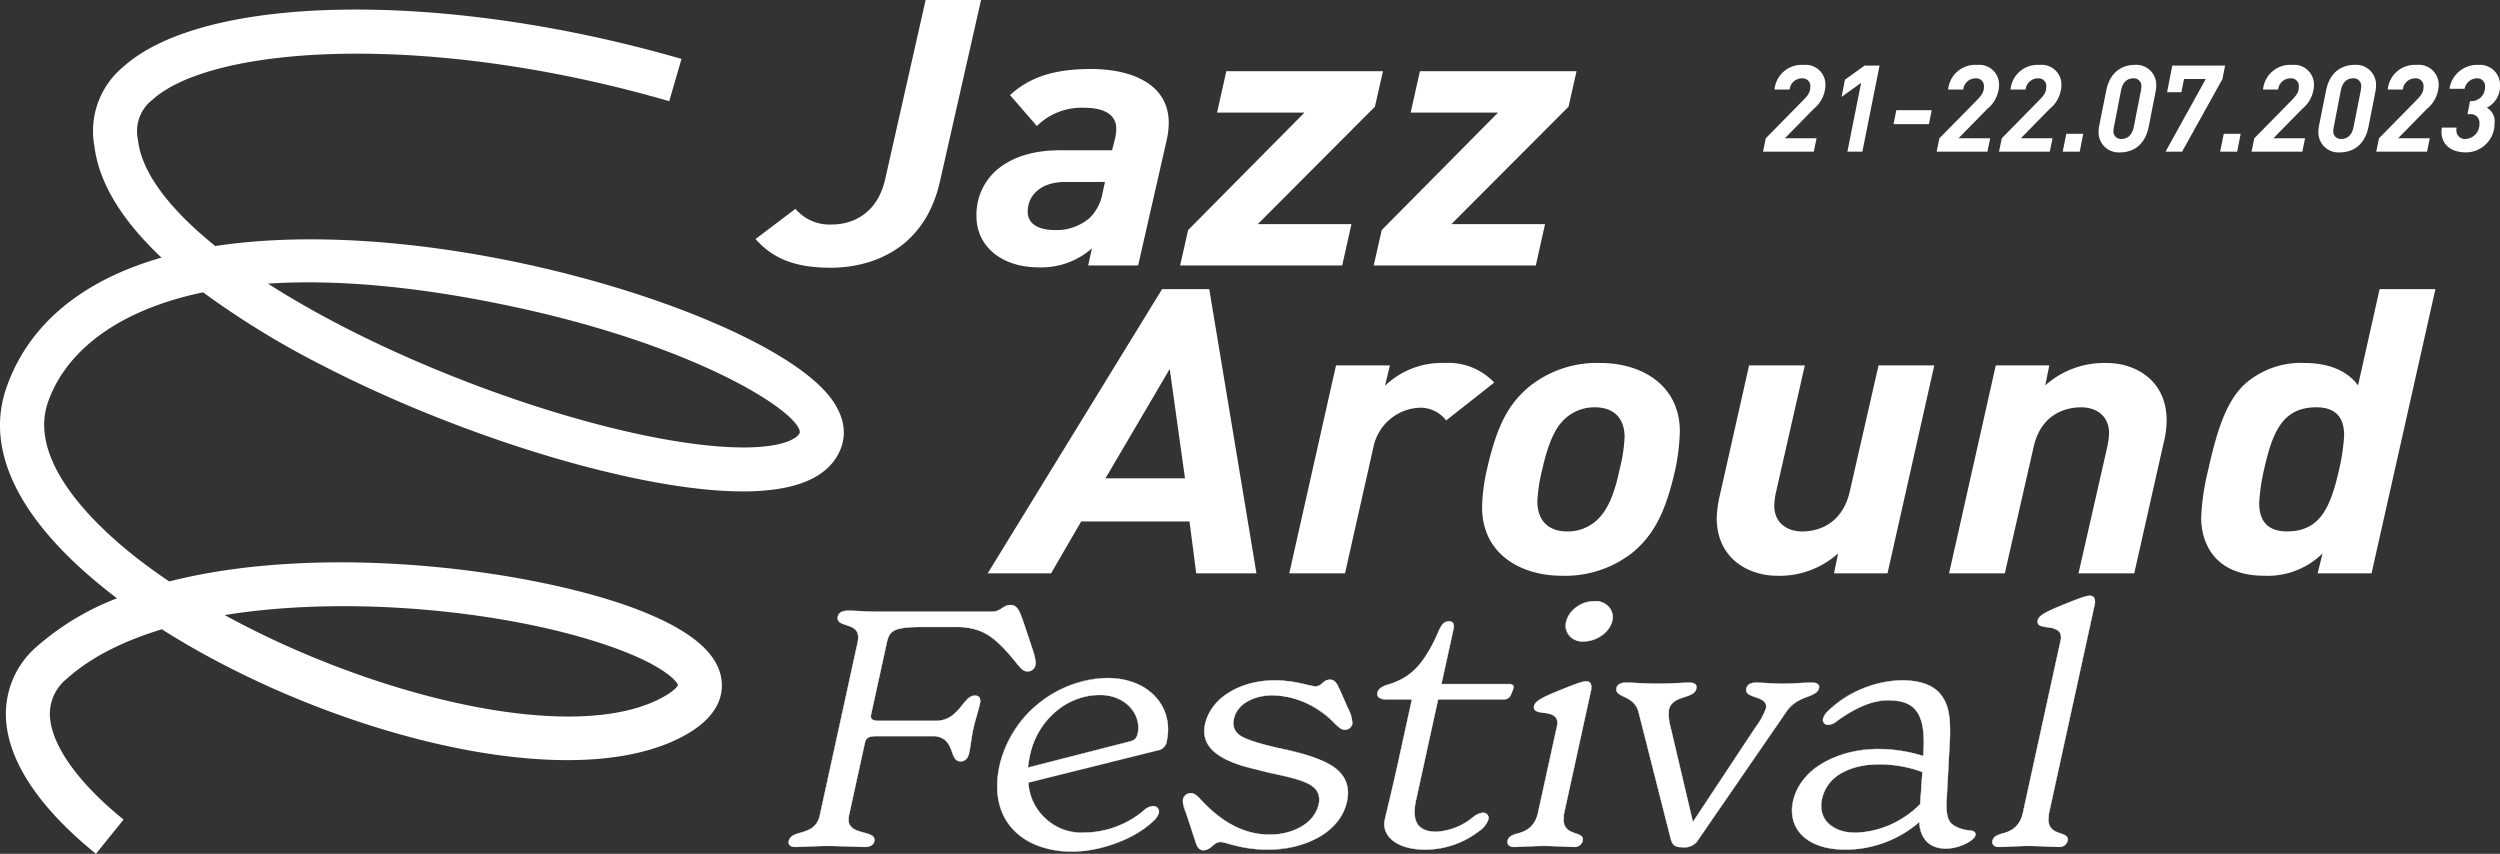
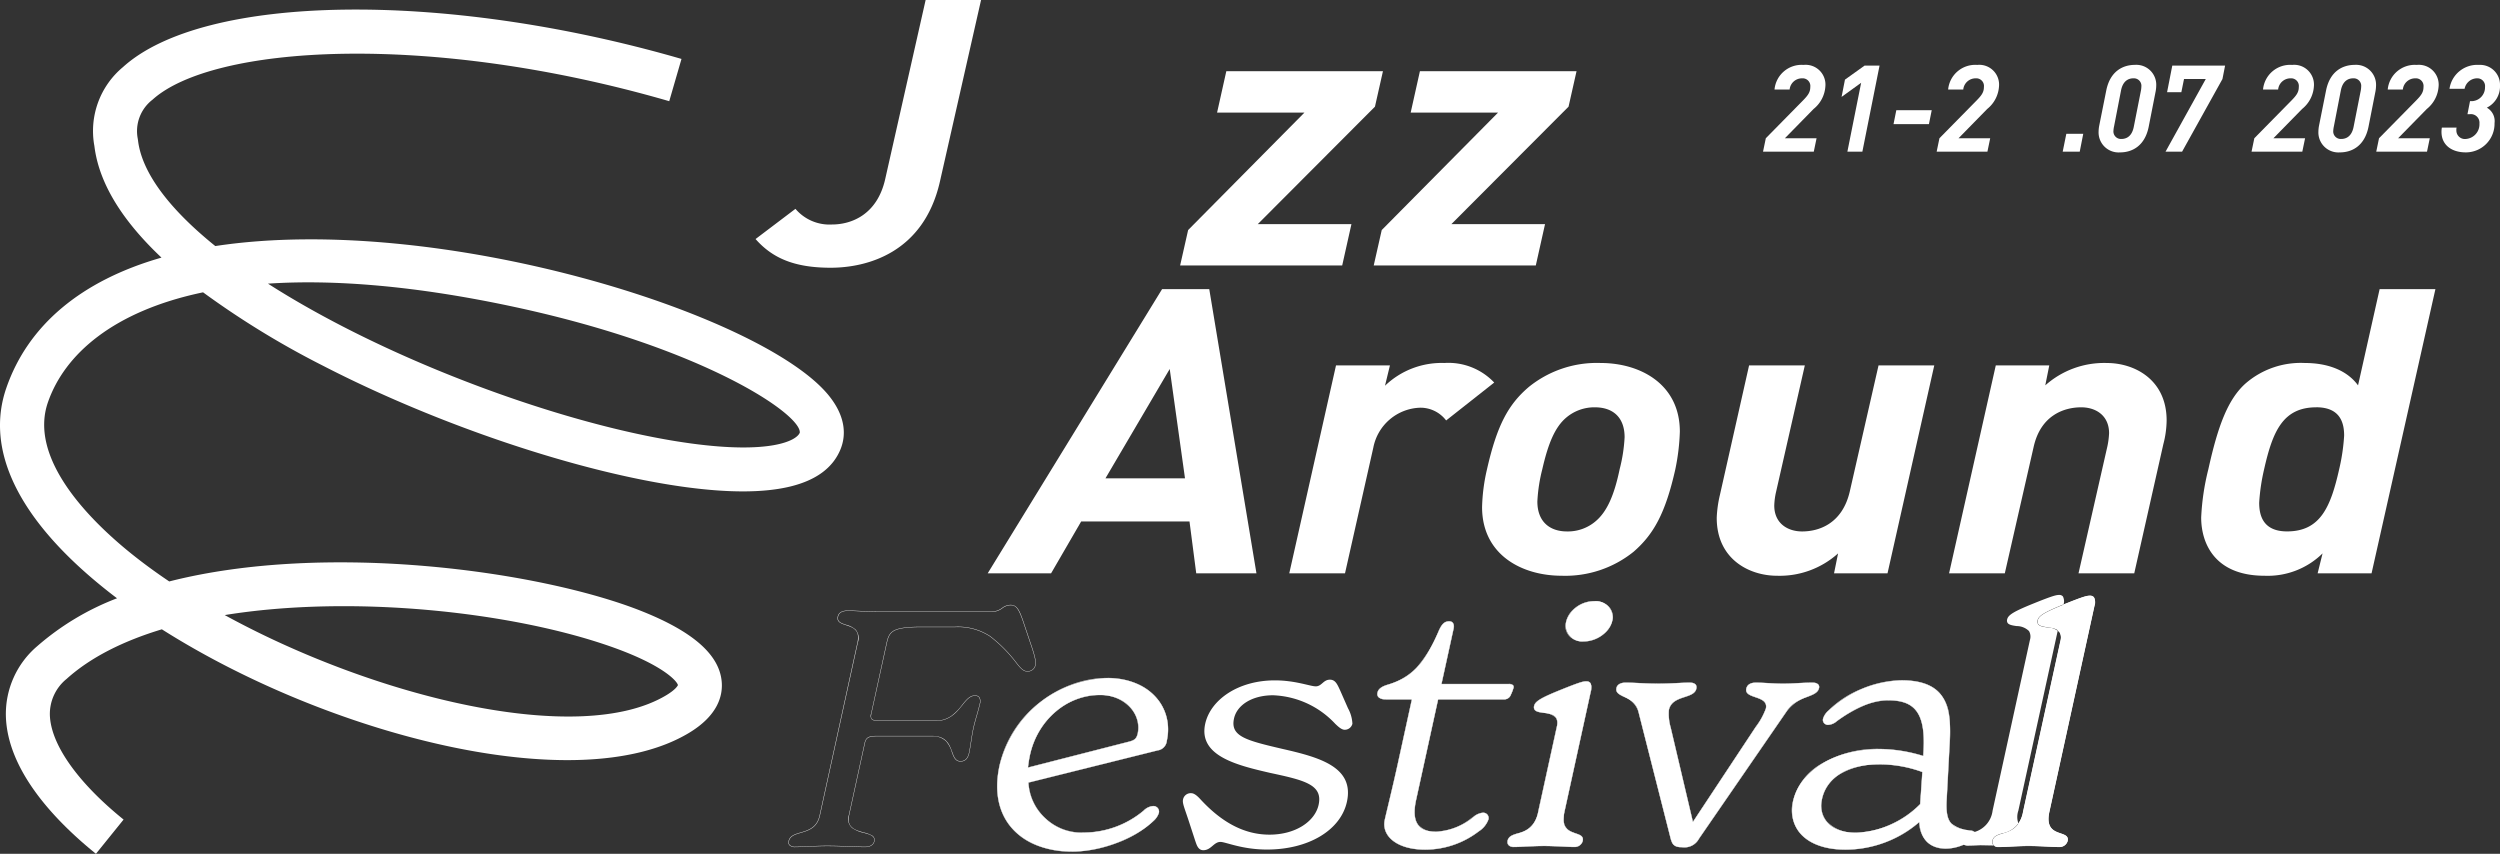
<svg xmlns="http://www.w3.org/2000/svg" id="Group_146" data-name="Group 146" width="374.643" height="127.948" viewBox="0 0 374.643 127.948">
  <rect x="0" y="0" width="374.643" height="127.948" fill="#333333" stroke="none" />
  <defs>
    <clipPath id="clip-path">
      <rect id="Rectangle_133" data-name="Rectangle 133" width="374.643" height="127.948" fill="none" />
    </clipPath>
  </defs>
  <path id="Path_662" data-name="Path 662" d="M293.79,119.451l-1.01-7.776H276.547l-4.512,7.776h-9.5l26.134-42.589h7.073l7.072,42.589Zm-3.974-30.626-9.632,16.389h11.922Z" transform="translate(-114.525 -33.529)" fill="#fff" />
  <g id="Group_145" data-name="Group 145">
    <g id="Group_144" data-name="Group 144" clip-path="url(#clip-path)">
      <path id="Path_663" data-name="Path 663" d="M366.209,105.1a4.839,4.839,0,0,0-3.839-1.913,7.385,7.385,0,0,0-7.073,5.981l-4.243,18.842H342.7l7.005-31.164h8.082l-.741,3.051a12.257,12.257,0,0,1,8.891-3.41,9.45,9.45,0,0,1,7.476,2.932Z" transform="translate(-149.495 -42.091)" fill="#fff" />
      <path id="Path_664" data-name="Path 664" d="M422.917,112.4c-1.482,6.58-3.234,9.75-6.265,12.381a16.318,16.318,0,0,1-10.777,3.589c-5.928,0-11.922-3.11-11.922-10.288a27.653,27.653,0,0,1,.741-5.682c1.482-6.521,3.166-9.69,6.264-12.321a16.194,16.194,0,0,1,10.777-3.591c5.86,0,11.855,3.112,11.855,10.289a32.167,32.167,0,0,1-.674,5.623M410.86,103.13a6.525,6.525,0,0,0-4.311,1.555c-1.685,1.435-2.695,3.888-3.57,7.716a24.13,24.13,0,0,0-.741,4.845c0,2.991,1.819,4.485,4.446,4.485A6.4,6.4,0,0,0,411,120.177c1.684-1.435,2.761-3.888,3.57-7.776a23.741,23.741,0,0,0,.741-4.785c0-3.051-1.819-4.485-4.445-4.485" transform="translate(-171.853 -42.091)" fill="#fff" />
      <path id="Path_665" data-name="Path 665" d="M481.913,128.292H473.9l.606-2.991a13.084,13.084,0,0,1-9.16,3.349c-4.108,0-9.025-2.451-9.025-8.673a17.668,17.668,0,0,1,.471-3.409l4.378-19.44h8.353l-4.311,18.961a10.554,10.554,0,0,0-.269,2.034c0,2.692,2.021,3.888,4.176,3.888,2.425,0,5.994-1.077,7.139-5.981l4.311-18.9h8.352Z" transform="translate(-199.057 -42.37)" fill="#fff" />
      <path id="Path_666" data-name="Path 666" d="M550.212,108.573l-4.379,19.44h-8.352l4.311-18.961a11.912,11.912,0,0,0,.27-2.034c0-2.693-2.021-3.888-4.176-3.888-2.425,0-6.062,1.076-7.14,5.981l-4.311,18.9h-8.352l7-31.164H533.1L532.5,99.84a13.257,13.257,0,0,1,9.227-3.351c4.109,0,8.959,2.453,8.959,8.614a14.511,14.511,0,0,1-.471,3.47" transform="translate(-226.001 -42.091)" fill="#fff" />
      <path id="Path_667" data-name="Path 667" d="M610.631,119.451h-8.082l.741-2.991a11.718,11.718,0,0,1-8.69,3.349c-7.409,0-9.5-4.784-9.5-8.733a36.011,36.011,0,0,1,1.077-7.237c1.415-6.4,2.9-10.468,5.59-12.861a12.641,12.641,0,0,1,8.891-3.051c3.166,0,6.2.958,7.948,3.351l3.234-14.416H620.2Zm-8.284-24.883c-4.984,0-6.534,3.589-7.813,9.271a29.571,29.571,0,0,0-.742,5.025c0,1.854.539,4.3,4.176,4.3,4.985,0,6.534-3.648,7.814-9.33a29.687,29.687,0,0,0,.741-5.025c0-1.854-.539-4.246-4.176-4.246" transform="translate(-255.237 -33.529)" fill="#fff" />
-       <path id="Path_668" data-name="Path 668" d="M246.6,169.88a1.184,1.184,0,0,1-1.15.894c-.615,0-.975-.4-1.552-1.094-3.058-3.68-4.714-5.568-9.305-5.568h-4.984c-4.423,0-4.9.646-5.292,2.436L222,177.138c-.164.746.049,1.045,1.283,1.045h8.341c3.64,0,4.074-3.779,5.922-3.779.56,0,.943.3.736,1.244-.25,1.143-.69,2.386-.973,3.68s-.4,2.584-.638,3.678c-.207.945-.72,1.244-1.28,1.244-1.848,0-.628-3.779-4.268-3.779h-8.342c-1.233,0-1.576.3-1.74,1.044l-2.372,10.839c-.718,3.281,4.21,1.988,3.8,3.878-.1.447-.52.845-1.36.845-1.4,0-3.665-.149-5.679-.149-1.792,0-3.559.149-4.79.149-.84,0-1.089-.4-.99-.845.413-1.889,3.937-.6,4.655-3.878L219.98,166.4c.719-3.282-3.371-1.99-2.968-3.829.12-.546.53-.895,1.594-.895.727,0,2.823.149,4.5.149h16.965c1.4,0,1.673-1,2.794-1,.895,0,1.268.6,1.886,2.386l1.152,3.431c.65,1.89.813,2.685.693,3.232" transform="translate(-91.443 -70.158)" fill="#fff" />
      <path id="Path_669" data-name="Path 669" d="M242.845,160.783c.918,0,1.3.63,1.911,2.4l1.152,3.431c.642,1.866.817,2.685.694,3.246a1.215,1.215,0,0,1-1.175.915c-.627,0-.988-.4-1.572-1.1a21.215,21.215,0,0,0-4.072-4.159,8.756,8.756,0,0,0-5.212-1.4h-4.984c-2.192,0-3.432.163-4.145.544-.681.364-.911.916-1.121,1.872L222,177.123c-.079.358-.061.575.059.724.161.2.53.289,1.2.289H231.6a4.067,4.067,0,0,0,2.468-.773,8.124,8.124,0,0,0,1.528-1.578c.614-.766,1.144-1.428,1.926-1.428a.8.8,0,0,1,.659.254,1.211,1.211,0,0,1,.1,1.021c-.121.554-.285,1.123-.457,1.726-.182.633-.369,1.287-.515,1.954s-.248,1.339-.346,1.986c-.091.6-.177,1.166-.292,1.692-.184.839-.623,1.265-1.306,1.265-.787,0-1.029-.665-1.309-1.436a4.388,4.388,0,0,0-.835-1.573,2.761,2.761,0,0,0-2.123-.77h-8.342c-1.267,0-1.562.33-1.715,1.023l-2.372,10.839c-.4,1.841.987,2.22,2.213,2.555a4.693,4.693,0,0,1,1.2.438.767.767,0,0,1,.38.884c-.12.542-.638.866-1.386.866-.637,0-1.465-.031-2.342-.065-1.05-.04-2.239-.085-3.337-.085-.979,0-1.963.045-2.832.085-.72.033-1.4.064-1.959.064a1.133,1.133,0,0,1-.908-.31.652.652,0,0,1-.108-.567c.182-.83.939-1.053,1.815-1.311,1.141-.336,2.435-.716,2.84-2.567l5.681-25.953c.406-1.853-.727-2.225-1.727-2.553-.729-.239-1.418-.465-1.241-1.276.137-.625.651-.916,1.62-.916.289,0,.805.024,1.4.052.93.043,2.088.1,3.1.1h16.965a2.564,2.564,0,0,0,1.551-.535A2.12,2.12,0,0,1,242.845,160.783Zm2.582,9.944a1.161,1.161,0,0,0,1.124-.873c.12-.551-.054-1.363-.693-3.218l-1.152-3.431c-.694-2.011-1.091-2.368-1.861-2.368a2.077,2.077,0,0,0-1.213.452,2.608,2.608,0,0,1-1.58.543H223.087c-1.013,0-2.171-.054-3.1-.1-.6-.028-1.112-.052-1.4-.052-.953,0-1.436.27-1.568.874-.167.764.469.972,1.206,1.214a3.433,3.433,0,0,1,1.41.717,1.949,1.949,0,0,1,.352,1.9L214.3,192.337c-.411,1.881-1.721,2.266-2.877,2.606-.86.253-1.6.472-1.778,1.271a.6.6,0,0,0,.1.523,1.085,1.085,0,0,0,.867.29c.558,0,1.237-.031,1.956-.064.869-.04,1.854-.085,2.834-.085,1.1,0,2.289.045,3.339.085.876.033,1.7.065,2.34.065.721,0,1.22-.308,1.334-.824.173-.79-.624-1.008-1.547-1.26a4.72,4.72,0,0,1-1.737-.724,1.751,1.751,0,0,1-.513-1.894l2.372-10.839c.179-.816.592-1.064,1.766-1.064H231.1c2.144,0,2.623,1.319,3.008,2.378.273.752.509,1.4,1.26,1.4.654,0,1.076-.411,1.254-1.223.115-.524.2-1.09.291-1.689.1-.647.2-1.317.346-1.989s.334-1.324.516-1.958c.173-.6.336-1.17.457-1.722a1.165,1.165,0,0,0-.092-.977.75.75,0,0,0-.617-.235c-.756,0-1.279.653-1.885,1.408-.846,1.056-1.9,2.371-4.037,2.371h-8.341c-.695,0-1.066-.092-1.24-.309a.873.873,0,0,1-.069-.768l2.318-10.589c.213-.972.449-1.534,1.147-1.907.721-.385,1.968-.55,4.17-.55h4.984a8.805,8.805,0,0,1,5.242,1.409,21.248,21.248,0,0,1,4.083,4.169C244.469,170.335,244.823,170.727,245.427,170.727Z" transform="translate(-91.423 -70.138)" fill="#fff" />
      <path id="Path_670" data-name="Path 670" d="M289.288,200.468a2.777,2.777,0,0,1-.822,1.194c-2.7,2.635-7.888,4.574-12.142,4.574-7.279,0-12.727-4.524-10.888-12.927a17.091,17.091,0,0,1,16.131-13.076c6.439,0,9.983,4.524,8.917,9.4a1.592,1.592,0,0,1-1.378,1.442l-19.365,4.823a8.016,8.016,0,0,0,8.379,7.507,14.078,14.078,0,0,0,8.892-3.281,2.262,2.262,0,0,1,1.44-.7.826.826,0,0,1,.836,1.044m-19.315-8.7c-.142.646-.227,1.292-.3,1.889l14.947-3.829c1.062-.249,1.34-.5,1.525-1.342.544-2.487-1.492-5.718-5.746-5.718-4.76,0-9.249,3.629-10.424,9" transform="translate(-115.633 -78.622)" fill="#fff" />
      <path id="Path_671" data-name="Path 671" d="M276.3,206.241a14.309,14.309,0,0,1-5.36-.963A9.534,9.534,0,0,1,267,202.436c-1.859-2.31-2.416-5.475-1.611-9.154a16.644,16.644,0,0,1,6.037-9.424,17.533,17.533,0,0,1,4.826-2.7,15.377,15.377,0,0,1,5.293-.968,11.1,11.1,0,0,1,4.471.87,8,8,0,0,1,3.072,2.3,7.1,7.1,0,0,1,1.406,2.9,7.645,7.645,0,0,1-.007,3.35,1.619,1.619,0,0,1-1.4,1.462l-19.342,4.817a7.988,7.988,0,0,0,8.35,7.461,14.051,14.051,0,0,0,8.875-3.275,2.272,2.272,0,0,1,1.457-.7.913.913,0,0,1,.71.324.857.857,0,0,1,.152.752,2.812,2.812,0,0,1-.829,1.207,16.2,16.2,0,0,1-5.5,3.281A19.528,19.528,0,0,1,276.3,206.241Zm5.243-26a15.325,15.325,0,0,0-5.275.965,17.481,17.481,0,0,0-4.811,2.7,16.592,16.592,0,0,0-6.018,9.394c-.8,3.663-.248,6.813,1.6,9.11a9.483,9.483,0,0,0,3.922,2.826,14.257,14.257,0,0,0,5.34.959,19.474,19.474,0,0,0,6.643-1.3,16.151,16.151,0,0,0,5.481-3.269,2.808,2.808,0,0,0,.815-1.18.806.806,0,0,0-.141-.707.86.86,0,0,0-.669-.3,2.223,2.223,0,0,0-1.422.689,14.1,14.1,0,0,1-8.91,3.288,8.393,8.393,0,0,1-5.809-2.1,8.479,8.479,0,0,1-2.6-5.429l0-.023.022-.006,19.365-4.823a1.574,1.574,0,0,0,1.358-1.422,7.593,7.593,0,0,0,.007-3.327,7.048,7.048,0,0,0-1.4-2.882A7.945,7.945,0,0,0,286,181.1,11.042,11.042,0,0,0,281.547,180.238ZM269.62,193.671l0-.039c.081-.637.164-1.26.3-1.892a12.127,12.127,0,0,1,1.458-3.68,11.5,11.5,0,0,1,2.418-2.848,10.233,10.233,0,0,1,6.573-2.492,6,6,0,0,1,4.815,2.082,4.437,4.437,0,0,1,.957,3.668c-.188.857-.477,1.112-1.545,1.362Zm10.758-10.9a10.18,10.18,0,0,0-6.539,2.479,11.45,11.45,0,0,0-2.407,2.835,12.076,12.076,0,0,0-1.452,3.664c-.135.616-.219,1.226-.3,1.848l14.91-3.819c1.054-.247,1.321-.481,1.506-1.322a4.384,4.384,0,0,0-.946-3.623A5.947,5.947,0,0,0,280.377,182.774Z" transform="translate(-115.614 -78.601)" fill="#fff" />
      <path id="Path_672" data-name="Path 672" d="M316.277,204.836l-1.006-3.083c-.639-1.939-.946-2.585-.827-3.132a1.171,1.171,0,0,1,1.215-.944c.5,0,1.012.5,1.417.944,2.989,3.233,6.349,5.271,10.323,5.271,3.919,0,6.818-1.989,7.362-4.475.664-3.034-2.16-3.68-7.241-4.773-4.956-1.143-10.811-2.535-9.755-7.358.784-3.579,4.9-6.513,10.441-6.513,3.079,0,5.289.895,6.129.895.9,0,1.115-1,2.122-1,.839,0,1.125.746,1.543,1.641l1.16,2.636a5.284,5.284,0,0,1,.665,2.336,1.184,1.184,0,0,1-1.148.895c-.5,0-1.01-.5-1.427-.895a13.411,13.411,0,0,0-9.31-4.276c-3.192,0-5.421,1.492-5.857,3.481-.587,2.685,1.8,3.282,7.34,4.574,5.439,1.243,10.722,2.685,9.58,7.905-.936,4.276-5.766,7.159-11.98,7.159-3.753,0-6.189-1.143-6.973-1.143-1.008,0-1.393,1.243-2.568,1.243-.784,0-1-.8-1.206-1.393" transform="translate(-137.157 -78.814)" fill="#fff" />
-       <path id="Path_673" data-name="Path 673" d="M317.463,206.234c-.757,0-1-.723-1.2-1.3l-.036-.107-1.006-3.083c-.14-.424-.262-.782-.37-1.1a4.372,4.372,0,0,1-.457-2.048,1.2,1.2,0,0,1,1.241-.965c.505,0,1.01.481,1.437.952,3.273,3.541,6.644,5.262,10.3,5.262a9.23,9.23,0,0,0,4.933-1.3,5.128,5.128,0,0,0,2.4-3.153,2.62,2.62,0,0,0-.25-2.058c-.884-1.374-3.437-1.924-6.97-2.684-4.832-1.115-10.845-2.5-9.775-7.39a7.583,7.583,0,0,1,3.447-4.615,11.483,11.483,0,0,1,3.153-1.4,14.3,14.3,0,0,1,3.867-.515,20.312,20.312,0,0,1,4.807.652,7.284,7.284,0,0,0,1.322.243,1.455,1.455,0,0,0,.977-.47,1.667,1.667,0,0,1,1.145-.525c.8,0,1.1.653,1.485,1.481l.082.176,1.16,2.636a5.327,5.327,0,0,1,.666,2.353,1.21,1.21,0,0,1-1.174.916c-.5,0-1.007-.483-1.413-.871l-.032-.031a15.317,15.317,0,0,0-4.121-3.01,11.663,11.663,0,0,0-5.171-1.259,7.537,7.537,0,0,0-3.948.991,3.9,3.9,0,0,0-1.882,2.469,2.25,2.25,0,0,0,1.359,2.78,28.676,28.676,0,0,0,5.961,1.763,24.6,24.6,0,0,1,7.266,2.464,5.3,5.3,0,0,1,2.082,2.192,5.035,5.035,0,0,1,.252,3.28,7.257,7.257,0,0,1-1.4,2.933,9.449,9.449,0,0,1-2.625,2.267,15.572,15.572,0,0,1-7.982,1.98,20.759,20.759,0,0,1-5.765-.877,5.944,5.944,0,0,0-1.208-.266,1.81,1.81,0,0,0-1.162.58A2.114,2.114,0,0,1,317.463,206.234Zm-1.824-8.551a1.139,1.139,0,0,0-1.189.923,4.366,4.366,0,0,0,.455,2.02c.108.316.231.675.371,1.1l1.006,3.083.036.107c.19.565.427,1.267,1.145,1.267a2.072,2.072,0,0,0,1.372-.651,1.849,1.849,0,0,1,1.2-.592,5.941,5.941,0,0,1,1.222.268,20.711,20.711,0,0,0,5.751.875,15.52,15.52,0,0,0,7.955-1.972,9.4,9.4,0,0,0,2.611-2.254,7.2,7.2,0,0,0,1.388-2.912,4.917,4.917,0,0,0-.248-3.246,5.244,5.244,0,0,0-2.062-2.17,24.56,24.56,0,0,0-7.25-2.458,28.692,28.692,0,0,1-5.974-1.767,2.3,2.3,0,0,1-1.386-2.838,4.007,4.007,0,0,1,1.906-2.5,7.59,7.59,0,0,1,3.976-1,11.716,11.716,0,0,1,5.194,1.265,15.37,15.37,0,0,1,4.135,3.019l.031.03c.4.382.9.857,1.377.857a1.159,1.159,0,0,0,1.122-.874,5.314,5.314,0,0,0-.663-2.32l-1.16-2.636-.082-.175c-.375-.81-.671-1.45-1.437-1.45a1.624,1.624,0,0,0-1.111.513,1.5,1.5,0,0,1-1.011.482,7.3,7.3,0,0,1-1.334-.244,20.265,20.265,0,0,0-4.8-.65,14.241,14.241,0,0,0-3.853.513,11.43,11.43,0,0,0-3.138,1.4,7.531,7.531,0,0,0-3.424,4.582c-.468,2.138.386,3.783,2.61,5.03a28.446,28.446,0,0,0,7.125,2.3c3.546.763,6.107,1.315,7,2.707a2.67,2.67,0,0,1,.257,2.1,5.181,5.181,0,0,1-2.427,3.186,9.282,9.282,0,0,1-4.961,1.309c-3.675,0-7.059-1.727-10.343-5.279C316.618,198.156,316.124,197.683,315.639,197.683Z" transform="translate(-137.137 -78.793)" fill="#fff" />
      <path id="Path_674" data-name="Path 674" d="M382.753,194.834a3.551,3.551,0,0,1-1.456,1.79,13.2,13.2,0,0,1-8.044,2.734c-4.2,0-6.553-2.039-6.021-4.475.229-1.044,1.179-4.872,1.931-8.3l2.133-9.744h-3.92c-.895,0-1.378-.348-1.237-.995.13-.6.711-.944,1.549-1.193,3.543-1.094,5.355-2.983,7.542-7.855.463-1.094.863-1.641,1.647-1.641.5,0,.818.347.644,1.143l-1.806,8.254h10.079c.56,0,.8.2.721.547a6.222,6.222,0,0,1-.4,1.045,1.029,1.029,0,0,1-1.047.7h-9.855l-3.3,15.065c-.794,3.63.58,4.773,3.043,4.773a9.565,9.565,0,0,0,5.586-2.238,2.562,2.562,0,0,1,1.362-.6.794.794,0,0,1,.846,1" transform="translate(-159.708 -72.043)" fill="#fff" />
      <path id="Path_675" data-name="Path 675" d="M373.232,199.364c-2.459,0-4.444-.713-5.444-1.956a2.944,2.944,0,0,1-.6-2.551c.081-.367.252-1.084.469-1.992.411-1.724.975-4.085,1.462-6.311l2.126-9.712h-3.887a1.435,1.435,0,0,1-1.143-.377.739.739,0,0,1-.121-.65c.119-.546.617-.931,1.568-1.213a9.434,9.434,0,0,0,4.268-2.5,18.493,18.493,0,0,0,3.257-5.337c.455-1.074.857-1.657,1.672-1.657a.69.69,0,0,1,.561.234,1.1,1.1,0,0,1,.109.941l-1.8,8.221h10.046a.853.853,0,0,1,.68.212.418.418,0,0,1,.066.367,5.546,5.546,0,0,1-.358.957l-.041.092a1.06,1.06,0,0,1-1.072.711h-9.833l-3.292,15.044c-.389,1.778-.277,3.017.342,3.786a3.229,3.229,0,0,0,2.675.954,8.93,8.93,0,0,0,5.223-1.994c.121-.084.236-.163.348-.239a2.617,2.617,0,0,1,1.377-.6.9.9,0,0,1,.726.311.835.835,0,0,1,.146.717,3.581,3.581,0,0,1-1.466,1.805A13.18,13.18,0,0,1,373.232,199.364Zm3.624-34.206c-.786,0-1.176.571-1.623,1.625a18.539,18.539,0,0,1-3.268,5.352,9.484,9.484,0,0,1-4.291,2.518c-.93.276-1.417.649-1.531,1.173a.689.689,0,0,0,.11.605,1.388,1.388,0,0,0,1.1.357h3.953l-.007.032-2.133,9.744c-.488,2.227-1.051,4.588-1.463,6.312-.217.908-.388,1.625-.468,1.991a2.892,2.892,0,0,0,.592,2.507c.99,1.23,2.96,1.936,5.4,1.936a13.126,13.126,0,0,0,8.028-2.728,3.538,3.538,0,0,0,1.447-1.775.783.783,0,0,0-.136-.672.852.852,0,0,0-.685-.291,2.572,2.572,0,0,0-1.346.592c-.113.076-.227.155-.348.239a8.975,8.975,0,0,1-5.254,2,3.277,3.277,0,0,1-2.716-.974c-.63-.783-.745-2.036-.352-3.831l3.3-15.086h9.876a1,1,0,0,0,1.023-.68l.041-.093a5.509,5.509,0,0,0,.355-.947.368.368,0,0,0-.056-.322.809.809,0,0,0-.639-.193H375.661l.007-.032,1.806-8.254a1.07,1.07,0,0,0-.1-.9A.639.639,0,0,0,376.856,165.158Z" transform="translate(-159.688 -72.023)" fill="#fff" />
      <path id="Path_676" data-name="Path 676" d="M400.71,195.734c.391-1.79,3.694-.249,4.6-4.375l2.8-12.777c.664-3.034-3.815-1.244-3.413-3.083.153-.7,1.113-1.243,3.939-2.386s3.418-1.293,3.866-1.293c.727,0,.889.547.671,1.542l-3.94,18c-.9,4.126,3.13,2.585,2.738,4.375a1.235,1.235,0,0,1-1.2.895c-1.175,0-2.879-.149-4.614-.149-1.681,0-3.336.149-4.511.149-.784,0-1.012-.5-.925-.895m8.7-32.23c0-1.722,1.848-3.7,4.311-3.7a2.486,2.486,0,0,1,2.744,2.38c0,1.723-1.96,3.647-4.423,3.647a2.439,2.439,0,0,1-2.632-2.33" transform="translate(-174.792 -69.711)" fill="#fff" />
      <path id="Path_677" data-name="Path 677" d="M410.739,196.634c-.531,0-1.181-.031-1.87-.064-.84-.04-1.793-.086-2.744-.086-.915,0-1.836.045-2.649.085-.682.033-1.327.065-1.862.065a.981.981,0,0,1-.816-.315.723.723,0,0,1-.135-.612c.159-.726.794-.918,1.529-1.14a3.752,3.752,0,0,0,3.068-3.236l2.8-12.777a1.6,1.6,0,0,0-.136-1.291,2.609,2.609,0,0,0-1.817-.722c-.6-.086-1.158-.167-1.382-.491a.708.708,0,0,1-.077-.579c.15-.685,1.037-1.224,3.954-2.4,2.755-1.115,3.4-1.3,3.876-1.3a.746.746,0,0,1,.615.242,1.63,1.63,0,0,1,.081,1.332l-3.94,18c-.539,2.465.691,2.886,1.68,3.225.654.224,1.218.417,1.058,1.151A1.263,1.263,0,0,1,410.739,196.634Zm-4.614-.2c.953,0,1.906.045,2.747.086.688.033,1.338.064,1.867.064a1.209,1.209,0,0,0,1.179-.874c.15-.688-.368-.865-1.023-1.089a2.94,2.94,0,0,1-1.437-.831,2.85,2.85,0,0,1-.278-2.455l3.94-18a1.589,1.589,0,0,0-.071-1.287.688.688,0,0,0-.574-.222c-.46,0-1.126.186-3.856,1.291-2.9,1.172-3.777,1.7-3.923,2.367a.659.659,0,0,0,.069.538c.211.3.762.384,1.346.469a2.642,2.642,0,0,1,1.853.744,1.65,1.65,0,0,1,.145,1.333l-2.8,12.777a3.8,3.8,0,0,1-3.1,3.275c-.749.226-1.341.4-1.493,1.1a.67.67,0,0,0,.125.567.953.953,0,0,0,.774.3c.534,0,1.178-.031,1.86-.065C404.287,196.477,405.209,196.432,406.125,196.432Zm5.891-30.593a3,3,0,0,1-1.794-.581,2.157,2.157,0,0,1-.864-1.775,3.58,3.58,0,0,1,1.24-2.514,4.559,4.559,0,0,1,3.1-1.21,3.084,3.084,0,0,1,1.935.626,2.208,2.208,0,0,1,.836,1.78,3.478,3.478,0,0,1-1.3,2.49A4.794,4.794,0,0,1,412.017,165.839Zm1.679-6.027a4.506,4.506,0,0,0-3.061,1.2,3.526,3.526,0,0,0-1.223,2.475,2.106,2.106,0,0,0,.844,1.733,2.943,2.943,0,0,0,1.762.57,4.741,4.741,0,0,0,3.118-1.171,3.425,3.425,0,0,0,1.279-2.45,2.156,2.156,0,0,0-.816-1.739A3.031,3.031,0,0,0,413.7,159.812Z" transform="translate(-174.771 -69.691)" fill="#fff" />
      <path id="Path_678" data-name="Path 678" d="M460.005,182.262c-.327,1.491-3.2,1.044-4.849,3.48l-13.138,19.092a2.438,2.438,0,0,1-2.411,1.293c-1.119,0-1.568-.249-1.833-1.342l-4.811-18.943c-.622-2.535-3.63-2.088-3.3-3.579.119-.547.678-.8,1.349-.8,1.455,0,2.823.149,5.006.149,1.848,0,3.449-.149,4.569-.149.728,0,1.177.249,1.035.895-.348,1.591-3.612.895-4.112,3.182a7.233,7.233,0,0,0,.263,2.635l3.338,14.17,9.371-14.17a10.783,10.783,0,0,0,1.572-2.834c.445-2.038-3.279-1.392-2.932-2.983.142-.646.7-.895,1.43-.895,1.119,0,2.6.149,4.055.149,1.568,0,2.942-.149,4.4-.149.671,0,1.12.249,1,.8" transform="translate(-187.418 -79.16)" fill="#fff" />
      <path id="Path_679" data-name="Path 679" d="M430.989,181.42c.655,0,1.3.031,1.993.063.85.04,1.812.086,3.013.086,1.038,0,2-.047,2.84-.088.664-.033,1.238-.061,1.729-.061a1.2,1.2,0,0,1,.961.309.705.705,0,0,1,.1.618c-.161.738-.941.995-1.767,1.267-.973.32-2.075.683-2.345,1.915a7.232,7.232,0,0,0,.263,2.622l3.324,14.111,9.337-14.119.18-.275a9.311,9.311,0,0,0,1.389-2.549c.231-1.059-.682-1.376-1.566-1.682-.789-.273-1.534-.532-1.365-1.3.132-.6.635-.916,1.456-.916.523,0,1.126.033,1.765.067.744.04,1.513.082,2.289.082.8,0,1.551-.039,2.279-.076s1.4-.072,2.12-.072a1.167,1.167,0,0,1,.93.308.592.592,0,0,1,.1.52c-.155.709-.858.982-1.749,1.329a6,6,0,0,0-3.1,2.16L442.02,204.829a2.474,2.474,0,0,1-2.433,1.3c-1.185,0-1.6-.306-1.859-1.363l-4.811-18.943a3.392,3.392,0,0,0-2.169-2.25c-.721-.353-1.29-.631-1.135-1.341C429.725,181.725,430.239,181.42,430.989,181.42Zm5.006.2c-1.2,0-2.165-.046-3.016-.086-.687-.032-1.337-.063-1.99-.063-.723,0-1.217.29-1.323.775-.147.669.406.94,1.106,1.282a3.436,3.436,0,0,1,2.2,2.285l4.811,18.943a1.693,1.693,0,0,0,.586,1.066,2.065,2.065,0,0,0,1.221.256,2.406,2.406,0,0,0,2.389-1.282l13.138-19.092a6.043,6.043,0,0,1,3.129-2.18c.875-.341,1.567-.61,1.716-1.291a.541.541,0,0,0-.087-.475,1.12,1.12,0,0,0-.889-.288c-.715,0-1.4.035-2.117.072s-1.483.077-2.282.077c-.778,0-1.548-.042-2.292-.082-.638-.034-1.241-.067-1.762-.067-.8,0-1.276.294-1.4.874-.158.723.565.974,1.331,1.239.863.3,1.842.638,1.6,1.743a9.328,9.328,0,0,1-1.4,2.567l-.18.276-9.405,14.222-3.352-14.23a7.286,7.286,0,0,1-.263-2.646c.276-1.262,1.394-1.63,2.38-1.954.811-.267,1.577-.519,1.732-1.228a.655.655,0,0,0-.089-.573,1.151,1.151,0,0,0-.92-.289c-.49,0-1.063.028-1.726.061C437.992,181.575,437.034,181.622,435.994,181.622Z" transform="translate(-187.397 -79.14)" fill="#fff" />
      <path id="Path_680" data-name="Path 680" d="M503.82,204.068c-.174.8-2.394,1.99-4.409,1.99-2.241,0-3.826-1.194-4-3.978a16.844,16.844,0,0,1-11.094,4.126c-5.654,0-8.742-3.032-7.806-7.308.947-4.325,5.953-7.756,12.951-7.756a22.815,22.815,0,0,1,6.547,1.044l.041-.7c.354-5.966-1.461-7.655-5.322-7.655-2.521,0-5.154,1.292-7.684,3.132a2.139,2.139,0,0,1-1.24.547.742.742,0,0,1-.812-.895,2.57,2.57,0,0,1,.832-1.243,16.608,16.608,0,0,1,10.9-4.524c7.336,0,7.466,4.773,7.237,9.4l-.449,8.453c-.234,3.877.921,4.226,3.623,4.673.595.1.764.349.688.7m-8.272-4.674.329-4.821a18.587,18.587,0,0,0-6.356-1.144c-5.038,0-8.015,2.088-8.689,5.17-.642,2.934,1.353,5.072,5.1,5.072a14.358,14.358,0,0,0,9.613-4.276" transform="translate(-207.793 -78.891)" fill="#fff" />
      <path id="Path_681" data-name="Path 681" d="M484.3,206.212c-3.095,0-5.537-.918-6.878-2.584a5.468,5.468,0,0,1-.954-4.757,8.925,8.925,0,0,1,4.218-5.517,16.537,16.537,0,0,1,8.758-2.26,22.839,22.839,0,0,1,6.522,1.036l.039-.664c.188-3.167-.23-5.179-1.314-6.33-.834-.885-2.1-1.3-3.981-1.3a9.79,9.79,0,0,0-3.828.874,20.228,20.228,0,0,0-3.841,2.253,2.166,2.166,0,0,1-1.256.552.907.907,0,0,1-.709-.306.713.713,0,0,1-.128-.621,2.641,2.641,0,0,1,.839-1.256,14.694,14.694,0,0,1,4.794-3.163A16.018,16.018,0,0,1,492.7,180.8c2.637,0,4.494.6,5.678,1.849a6.065,6.065,0,0,1,1.5,3.4,21.626,21.626,0,0,1,.09,4.17l-.449,8.453c-.114,1.888.1,2.965.7,3.6a5,5,0,0,0,2.9,1.042.935.935,0,0,1,.651.316.509.509,0,0,1,.058.413c-.087.4-.673.9-1.529,1.311a6.984,6.984,0,0,1-2.907.7,3.968,3.968,0,0,1-2.793-.952,4.338,4.338,0,0,1-1.23-3,16.166,16.166,0,0,1-4.9,2.946A17.119,17.119,0,0,1,484.3,206.212Zm5.144-15.064a16.485,16.485,0,0,0-8.73,2.252,8.873,8.873,0,0,0-4.194,5.483,5.417,5.417,0,0,0,.943,4.712c1.331,1.653,3.759,2.564,6.837,2.564a17.066,17.066,0,0,0,6.156-1.148,16.094,16.094,0,0,0,4.921-2.972l.041-.037,0,.055a4.318,4.318,0,0,0,1.217,3.015,3.917,3.917,0,0,0,2.757.938,6.929,6.929,0,0,0,2.884-.694c.841-.4,1.416-.893,1.5-1.275a.459.459,0,0,0-.05-.372.889.889,0,0,0-.616-.293c-1.377-.228-2.324-.424-2.927-1.058-.618-.65-.833-1.739-.718-3.643l.449-8.453a21.578,21.578,0,0,0-.09-4.159,6.014,6.014,0,0,0-1.481-3.376c-1.174-1.233-3.018-1.833-5.64-1.833a15.964,15.964,0,0,0-6.1,1.365,14.641,14.641,0,0,0-4.776,3.151,2.522,2.522,0,0,0-.825,1.231.662.662,0,0,0,.118.576.854.854,0,0,0,.668.287,2.121,2.121,0,0,0,1.224-.542,20.283,20.283,0,0,1,3.851-2.259,9.842,9.842,0,0,1,3.849-.878c1.9,0,3.175.418,4.02,1.314,1.1,1.162,1.518,3.186,1.329,6.369l-.043.73-.032-.009A22.84,22.84,0,0,0,489.44,191.148Zm-3.526,12.529a5.559,5.559,0,0,1-4.46-1.715,3.9,3.9,0,0,1-.669-3.389,5.845,5.845,0,0,1,2.72-3.758,11.26,11.26,0,0,1,6-1.433,18.568,18.568,0,0,1,6.365,1.146l.019.007v.02l-.329,4.831-.007.007a14.453,14.453,0,0,1-4.288,3A12.871,12.871,0,0,1,485.914,203.676Zm3.586-10.242a11.208,11.208,0,0,0-5.967,1.425,5.793,5.793,0,0,0-2.7,3.724,3.845,3.845,0,0,0,.659,3.344,5.509,5.509,0,0,0,4.419,1.7,12.818,12.818,0,0,0,5.322-1.278,14.406,14.406,0,0,0,4.266-2.983l.327-4.792A18.514,18.514,0,0,0,489.5,193.434Z" transform="translate(-207.773 -78.871)" fill="#fff" />
      <path id="Path_682" data-name="Path 682" d="M529.612,195.1c.391-1.79,3.692-.249,4.6-4.375l5.6-25.6c.664-3.033-3.814-1.244-3.412-3.083.152-.7,1.112-1.243,3.938-2.386s3.419-1.292,3.866-1.292c.728,0,.888.547.67,1.541l-6.747,30.826c-.9,4.126,3.13,2.585,2.738,4.375a1.236,1.236,0,0,1-1.2.895c-1.177,0-2.88-.149-4.616-.149-1.681,0-3.335.149-4.512.149-.784,0-1.01-.5-.923-.895" transform="translate(-231.022 -69.081)" fill="#fff" />
-       <path id="Path_683" data-name="Path 683" d="M539.642,196c-.532,0-1.183-.031-1.873-.064-.84-.04-1.792-.085-2.743-.085-.914,0-1.835.045-2.647.085-.683.033-1.328.065-1.865.065a.979.979,0,0,1-.814-.315.723.723,0,0,1-.135-.612c.159-.726.793-.918,1.528-1.14a3.752,3.752,0,0,0,3.067-3.235l5.6-25.6a1.6,1.6,0,0,0-.136-1.291,2.61,2.61,0,0,0-1.817-.722c-.6-.086-1.158-.167-1.382-.491a.708.708,0,0,1-.077-.579c.15-.685,1.037-1.225,3.954-2.405,2.738-1.107,3.408-1.294,3.876-1.294a.746.746,0,0,1,.615.242,1.629,1.629,0,0,1,.081,1.331l-6.747,30.826c-.539,2.465.691,2.886,1.68,3.224.654.224,1.218.417,1.058,1.151A1.263,1.263,0,0,1,539.642,196Zm-4.616-.2c.952,0,1.9.045,2.746.086.689.033,1.339.064,1.87.064a1.209,1.209,0,0,0,1.177-.874c.15-.688-.368-.865-1.023-1.089a2.94,2.94,0,0,1-1.437-.83,2.851,2.851,0,0,1-.278-2.455l6.747-30.826a1.588,1.588,0,0,0-.07-1.286.688.688,0,0,0-.574-.222c-.46,0-1.126.186-3.856,1.29-2.9,1.172-3.777,1.7-3.922,2.368a.659.659,0,0,0,.069.538c.211.3.762.385,1.346.469a2.642,2.642,0,0,1,1.853.744,1.65,1.65,0,0,1,.145,1.332l-5.6,25.6a3.8,3.8,0,0,1-3.1,3.275c-.749.226-1.34.4-1.492,1.1a.67.67,0,0,0,.124.568.951.951,0,0,0,.773.295c.536,0,1.18-.031,1.862-.065C533.19,195.847,534.111,195.8,535.026,195.8Z" transform="translate(-231.002 -69.061)" fill="#fff" />
+       <path id="Path_683" data-name="Path 683" d="M539.642,196c-.532,0-1.183-.031-1.873-.064-.84-.04-1.792-.085-2.743-.085-.914,0-1.835.045-2.647.085-.683.033-1.328.065-1.865.065a.979.979,0,0,1-.814-.315.723.723,0,0,1-.135-.612c.159-.726.793-.918,1.528-1.14a3.752,3.752,0,0,0,3.067-3.235l5.6-25.6a1.6,1.6,0,0,0-.136-1.291,2.61,2.61,0,0,0-1.817-.722c-.6-.086-1.158-.167-1.382-.491a.708.708,0,0,1-.077-.579c.15-.685,1.037-1.225,3.954-2.405,2.738-1.107,3.408-1.294,3.876-1.294a.746.746,0,0,1,.615.242,1.629,1.629,0,0,1,.081,1.331l-6.747,30.826c-.539,2.465.691,2.886,1.68,3.224.654.224,1.218.417,1.058,1.151A1.263,1.263,0,0,1,539.642,196Zm-4.616-.2a1.209,1.209,0,0,0,1.177-.874c.15-.688-.368-.865-1.023-1.089a2.94,2.94,0,0,1-1.437-.83,2.851,2.851,0,0,1-.278-2.455l6.747-30.826a1.588,1.588,0,0,0-.07-1.286.688.688,0,0,0-.574-.222c-.46,0-1.126.186-3.856,1.29-2.9,1.172-3.777,1.7-3.922,2.368a.659.659,0,0,0,.069.538c.211.3.762.385,1.346.469a2.642,2.642,0,0,1,1.853.744,1.65,1.65,0,0,1,.145,1.332l-5.6,25.6a3.8,3.8,0,0,1-3.1,3.275c-.749.226-1.34.4-1.492,1.1a.67.67,0,0,0,.124.568.951.951,0,0,0,.773.295c.536,0,1.18-.031,1.862-.065C533.19,195.847,534.111,195.8,535.026,195.8Z" transform="translate(-231.002 -69.061)" fill="#fff" />
      <path id="Path_684" data-name="Path 684" d="M228.465,27.213C226.011,38,217.39,40.122,212.1,40.122c-5.474,0-8.746-1.452-11.263-4.3l5.978-4.526a6.694,6.694,0,0,0,5.474,2.347c2.895,0,6.8-1.453,7.992-6.873L226.325,0h8.306Z" transform="translate(-87.612)" fill="#fff" />
-       <path id="Path_685" data-name="Path 685" d="M288.057,29.01l-4.279,18.775h-7.487l.566-2.57a11.45,11.45,0,0,1-7.928,2.85c-5.726,0-9.376-3.242-9.376-7.656a8.894,8.894,0,0,1,2.957-6.873c2.454-2.124,5.79-3.018,9.565-3.018h7.8l.44-1.732a6.2,6.2,0,0,0,.188-1.509c0-1.956-1.572-3.129-4.845-3.129a9.487,9.487,0,0,0-7.048,2.738l-4.027-4.638c2.642-2.4,6.041-3.911,12.144-3.911,5.474,0,11.641,1.9,11.641,8.1a11.961,11.961,0,0,1-.315,2.57M272.83,35.269c-3.523,0-5.6,1.9-5.6,4.47,0,1.621,1.321,2.739,4.153,2.739a7.609,7.609,0,0,0,5.1-1.788A6.8,6.8,0,0,0,278.43,37l.378-1.732Z" transform="translate(-113.223 -7.999)" fill="#fff" />
      <path id="Path_686" data-name="Path 686" d="M342.887,24.241l-17.556,17.6h14.032l-1.385,6.2H313.69l1.2-5.309,17.43-17.6H319.228l1.384-6.2h23.472Z" transform="translate(-136.84 -8.258)" fill="#fff" />
      <path id="Path_687" data-name="Path 687" d="M394.347,24.241l-17.556,17.6h14.032l-1.385,6.2H365.15l1.2-5.309,17.43-17.6H370.688l1.383-6.2h23.472Z" transform="translate(-159.288 -8.258)" fill="#fff" />
      <path id="Path_688" data-name="Path 688" d="M14.378,129.057C8.344,124.183,1.1,116.646.881,108.411a13.338,13.338,0,0,1,4.7-10.47,39.833,39.833,0,0,1,11.955-7.176q-1.193-.9-2.324-1.823C2.684,78.752-2.248,68.485.946,59.254,4.2,49.832,12.187,43.155,24.2,39.714c-5.415-5.106-9.328-10.756-10.055-16.722a12.452,12.452,0,0,1,4.282-11.829C30.578.154,66.562-.372,102.127,9.94l-1.837,6.333c-36.347-10.54-68.5-8.322-77.438-.222A5.937,5.937,0,0,0,20.646,21.9l.034.226c.549,4.772,4.6,10.23,11.584,15.856,33.5-5.09,82.072,10.212,91.936,22.4,2.763,3.414,2.485,6.255,1.765,8.035-2.247,5.558-10.067,7.469-23.242,5.686-15.681-2.125-37-9.259-54.3-18.176A129.488,129.488,0,0,1,30.431,44.916C17.008,47.728,9.674,54.193,7.178,61.409,4.242,69.895,13.557,79.1,19.37,83.828c1.851,1.505,3.857,2.98,5.992,4.415C49.077,82.2,81.136,86.712,96.15,92.689c7.757,3.088,11.685,6.565,12.008,10.628.162,2.045-.567,5.036-4.973,7.663-16.733,9.979-54.064.213-78.928-15.564-5.725,1.732-10.651,4.166-14.265,7.424a6.762,6.762,0,0,0-2.52,5.393c.119,4.4,4.146,10.12,11.048,15.694Zm19.3-35.775c22.585,12.383,53.138,19.787,66.131,12.035,1.568-.935,1.78-1.534,1.782-1.54-.113-.574-2.221-3.044-10.211-5.828-14.8-5.159-38.605-7.762-57.7-4.667m6.488-49.66c3.372,2.16,7.141,4.32,11.276,6.45,16.693,8.6,37.171,15.471,52.167,17.5,11.692,1.584,15.736-.369,16.242-1.621.251-2.742-14.409-12.741-42.719-18.836-14.877-3.2-27.109-4.149-36.966-3.5" transform="translate(0 -1.109)" fill="#fff" />
      <path id="Path_689" data-name="Path 689" d="M476.221,23.842l-4.311,4.4h4.745l-.417,2.01h-7.606l.417-2.01,5.578-5.669c.742-.761,1.087-1.231,1.087-2.01a1.155,1.155,0,0,0-1.232-1.3,1.864,1.864,0,0,0-1.866,1.684h-2.264a4.077,4.077,0,0,1,4.364-3.694,2.966,2.966,0,0,1,3.26,3.205,4.725,4.725,0,0,1-1.756,3.387" transform="translate(-204.429 -7.525)" fill="#fff" />
      <path id="Path_690" data-name="Path 690" d="M492.627,30.337h-2.246l2.063-10.323-2.933,2.119.507-2.589,2.933-2.1H495.2Z" transform="translate(-213.537 -7.609)" fill="#fff" />
      <path id="Path_691" data-name="Path 691" d="M508.627,31.379H503.32l.416-2.083h5.307Z" transform="translate(-219.561 -12.78)" fill="#fff" />
      <path id="Path_692" data-name="Path 692" d="M522.374,23.842l-4.311,4.4h4.745l-.417,2.01h-7.607l.417-2.01,5.578-5.669c.742-.761,1.087-1.231,1.087-2.01a1.155,1.155,0,0,0-1.232-1.3,1.864,1.864,0,0,0-1.865,1.684h-2.264a4.077,4.077,0,0,1,4.364-3.694,2.966,2.966,0,0,1,3.26,3.205,4.726,4.726,0,0,1-1.756,3.387" transform="translate(-224.562 -7.525)" fill="#fff" />
-       <path id="Path_693" data-name="Path 693" d="M538.948,23.842l-4.311,4.4h4.745l-.417,2.01h-7.607l.417-2.01,5.578-5.669c.742-.761,1.086-1.231,1.086-2.01a1.154,1.154,0,0,0-1.231-1.3,1.864,1.864,0,0,0-1.865,1.684H533.08a4.077,4.077,0,0,1,4.364-3.694,2.966,2.966,0,0,1,3.26,3.205,4.725,4.725,0,0,1-1.756,3.387" transform="translate(-231.792 -7.525)" fill="#fff" />
      <path id="Path_694" data-name="Path 694" d="M550.839,38.241h-2.553l.544-2.68h2.535Z" transform="translate(-239.176 -15.512)" fill="#fff" />
      <path id="Path_695" data-name="Path 695" d="M566.373,21.234l-1.032,5.252c-.58,2.97-2.553,3.875-4.291,3.875a3,3,0,0,1-3.224-3.1,5.24,5.24,0,0,1,.091-.887l1.05-5.252c.578-2.97,2.553-3.876,4.293-3.876a2.986,2.986,0,0,1,3.205,3.1,5.306,5.306,0,0,1-.091.887m-3.314-1.974c-.742,0-1.576.362-1.866,1.793l-1.05,5.414a3.781,3.781,0,0,0-.091.634,1.129,1.129,0,0,0,1.178,1.249c.742,0,1.575-.363,1.864-1.793l1.069-5.414a3.733,3.733,0,0,0,.072-.634,1.128,1.128,0,0,0-1.177-1.249" transform="translate(-243.337 -7.524)" fill="#fff" />
      <path id="Path_696" data-name="Path 696" d="M584.15,19.452,578.1,30.337h-2.481l6.03-10.885h-3.26l-.4,1.974h-2.138l.779-3.984h7.914Z" transform="translate(-251.099 -7.609)" fill="#fff" />
-       <path id="Path_697" data-name="Path 697" d="M592.689,38.241h-2.553l.543-2.68h2.535Z" transform="translate(-257.432 -15.512)" fill="#fff" />
      <path id="Path_698" data-name="Path 698" d="M606.074,23.842l-4.311,4.4h4.745l-.417,2.01h-7.607l.417-2.01,5.578-5.669c.742-.761,1.087-1.231,1.087-2.01a1.155,1.155,0,0,0-1.232-1.3,1.864,1.864,0,0,0-1.866,1.684h-2.263a4.077,4.077,0,0,1,4.364-3.694,2.966,2.966,0,0,1,3.26,3.205,4.725,4.725,0,0,1-1.756,3.387" transform="translate(-261.074 -7.525)" fill="#fff" />
      <path id="Path_699" data-name="Path 699" d="M624.8,21.234l-1.033,5.252c-.58,2.97-2.553,3.875-4.292,3.875a3,3,0,0,1-3.224-3.1,5.252,5.252,0,0,1,.091-.887l1.05-5.252c.579-2.97,2.554-3.876,4.293-3.876a2.987,2.987,0,0,1,3.206,3.1,5.294,5.294,0,0,1-.091.887m-3.314-1.974c-.743,0-1.576.362-1.866,1.793l-1.05,5.414a3.839,3.839,0,0,0-.091.634,1.129,1.129,0,0,0,1.178,1.249c.743,0,1.575-.363,1.865-1.793l1.069-5.414a3.79,3.79,0,0,0,.072-.634,1.128,1.128,0,0,0-1.177-1.249" transform="translate(-268.823 -7.524)" fill="#fff" />
      <path id="Path_700" data-name="Path 700" d="M639.221,23.842l-4.311,4.4h4.745l-.416,2.01h-7.607l.416-2.01,5.578-5.669c.743-.761,1.087-1.231,1.087-2.01a1.155,1.155,0,0,0-1.232-1.3,1.863,1.863,0,0,0-1.865,1.684h-2.264a4.077,4.077,0,0,1,4.365-3.694,2.967,2.967,0,0,1,3.26,3.205,4.728,4.728,0,0,1-1.757,3.387" transform="translate(-275.534 -7.525)" fill="#fff" />
      <path id="Path_701" data-name="Path 701" d="M655.767,23.66a2.3,2.3,0,0,1,1.159,2.3,4.3,4.3,0,0,1-4.293,4.4c-2.264,0-3.658-1.214-3.658-3.06a3.916,3.916,0,0,1,.054-.652h2.21a1.3,1.3,0,0,0-.036.4,1.279,1.279,0,0,0,1.449,1.3,2.2,2.2,0,0,0,2.01-2.3,1.289,1.289,0,0,0-1.449-1.412h-.344l.381-1.956h.363a2.057,2.057,0,0,0,1.884-2.119,1.159,1.159,0,0,0-1.214-1.3,1.931,1.931,0,0,0-1.847,1.575h-2.264a4.2,4.2,0,0,1,4.419-3.586,2.982,2.982,0,0,1,3.152,3.06,3.574,3.574,0,0,1-1.974,3.351" transform="translate(-283.1 -7.524)" fill="#fff" />
    </g>
  </g>
</svg>